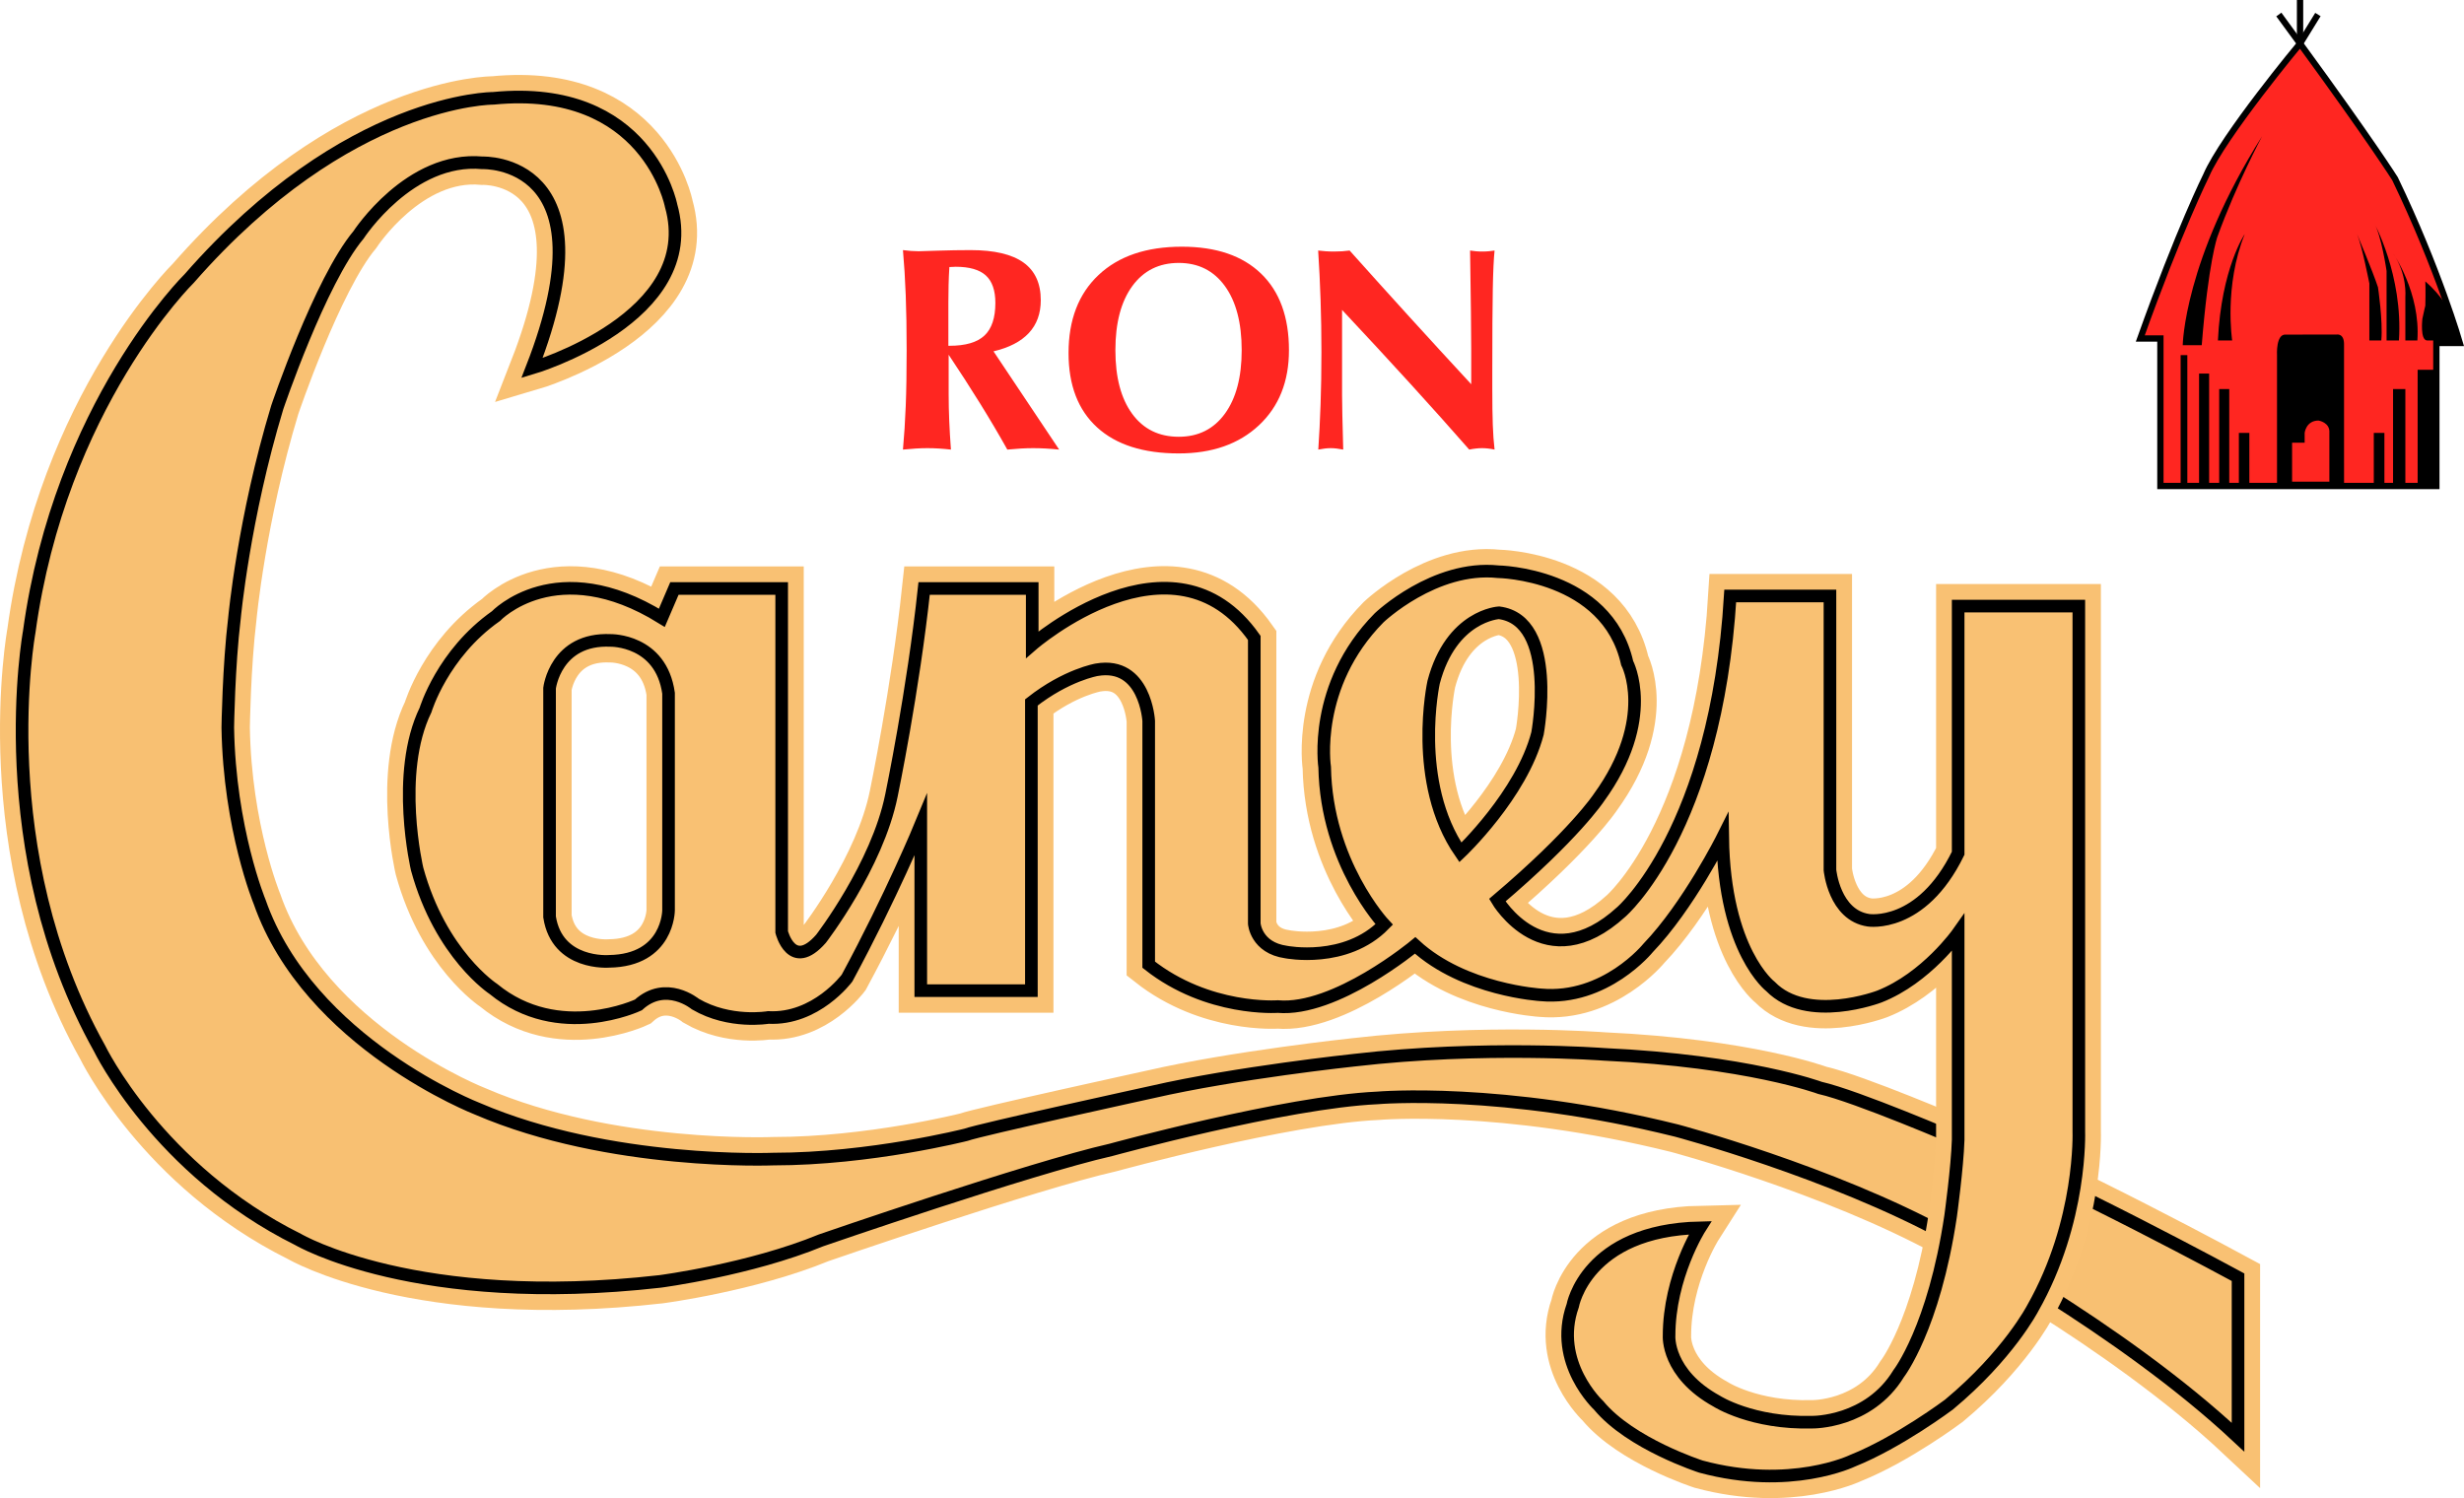
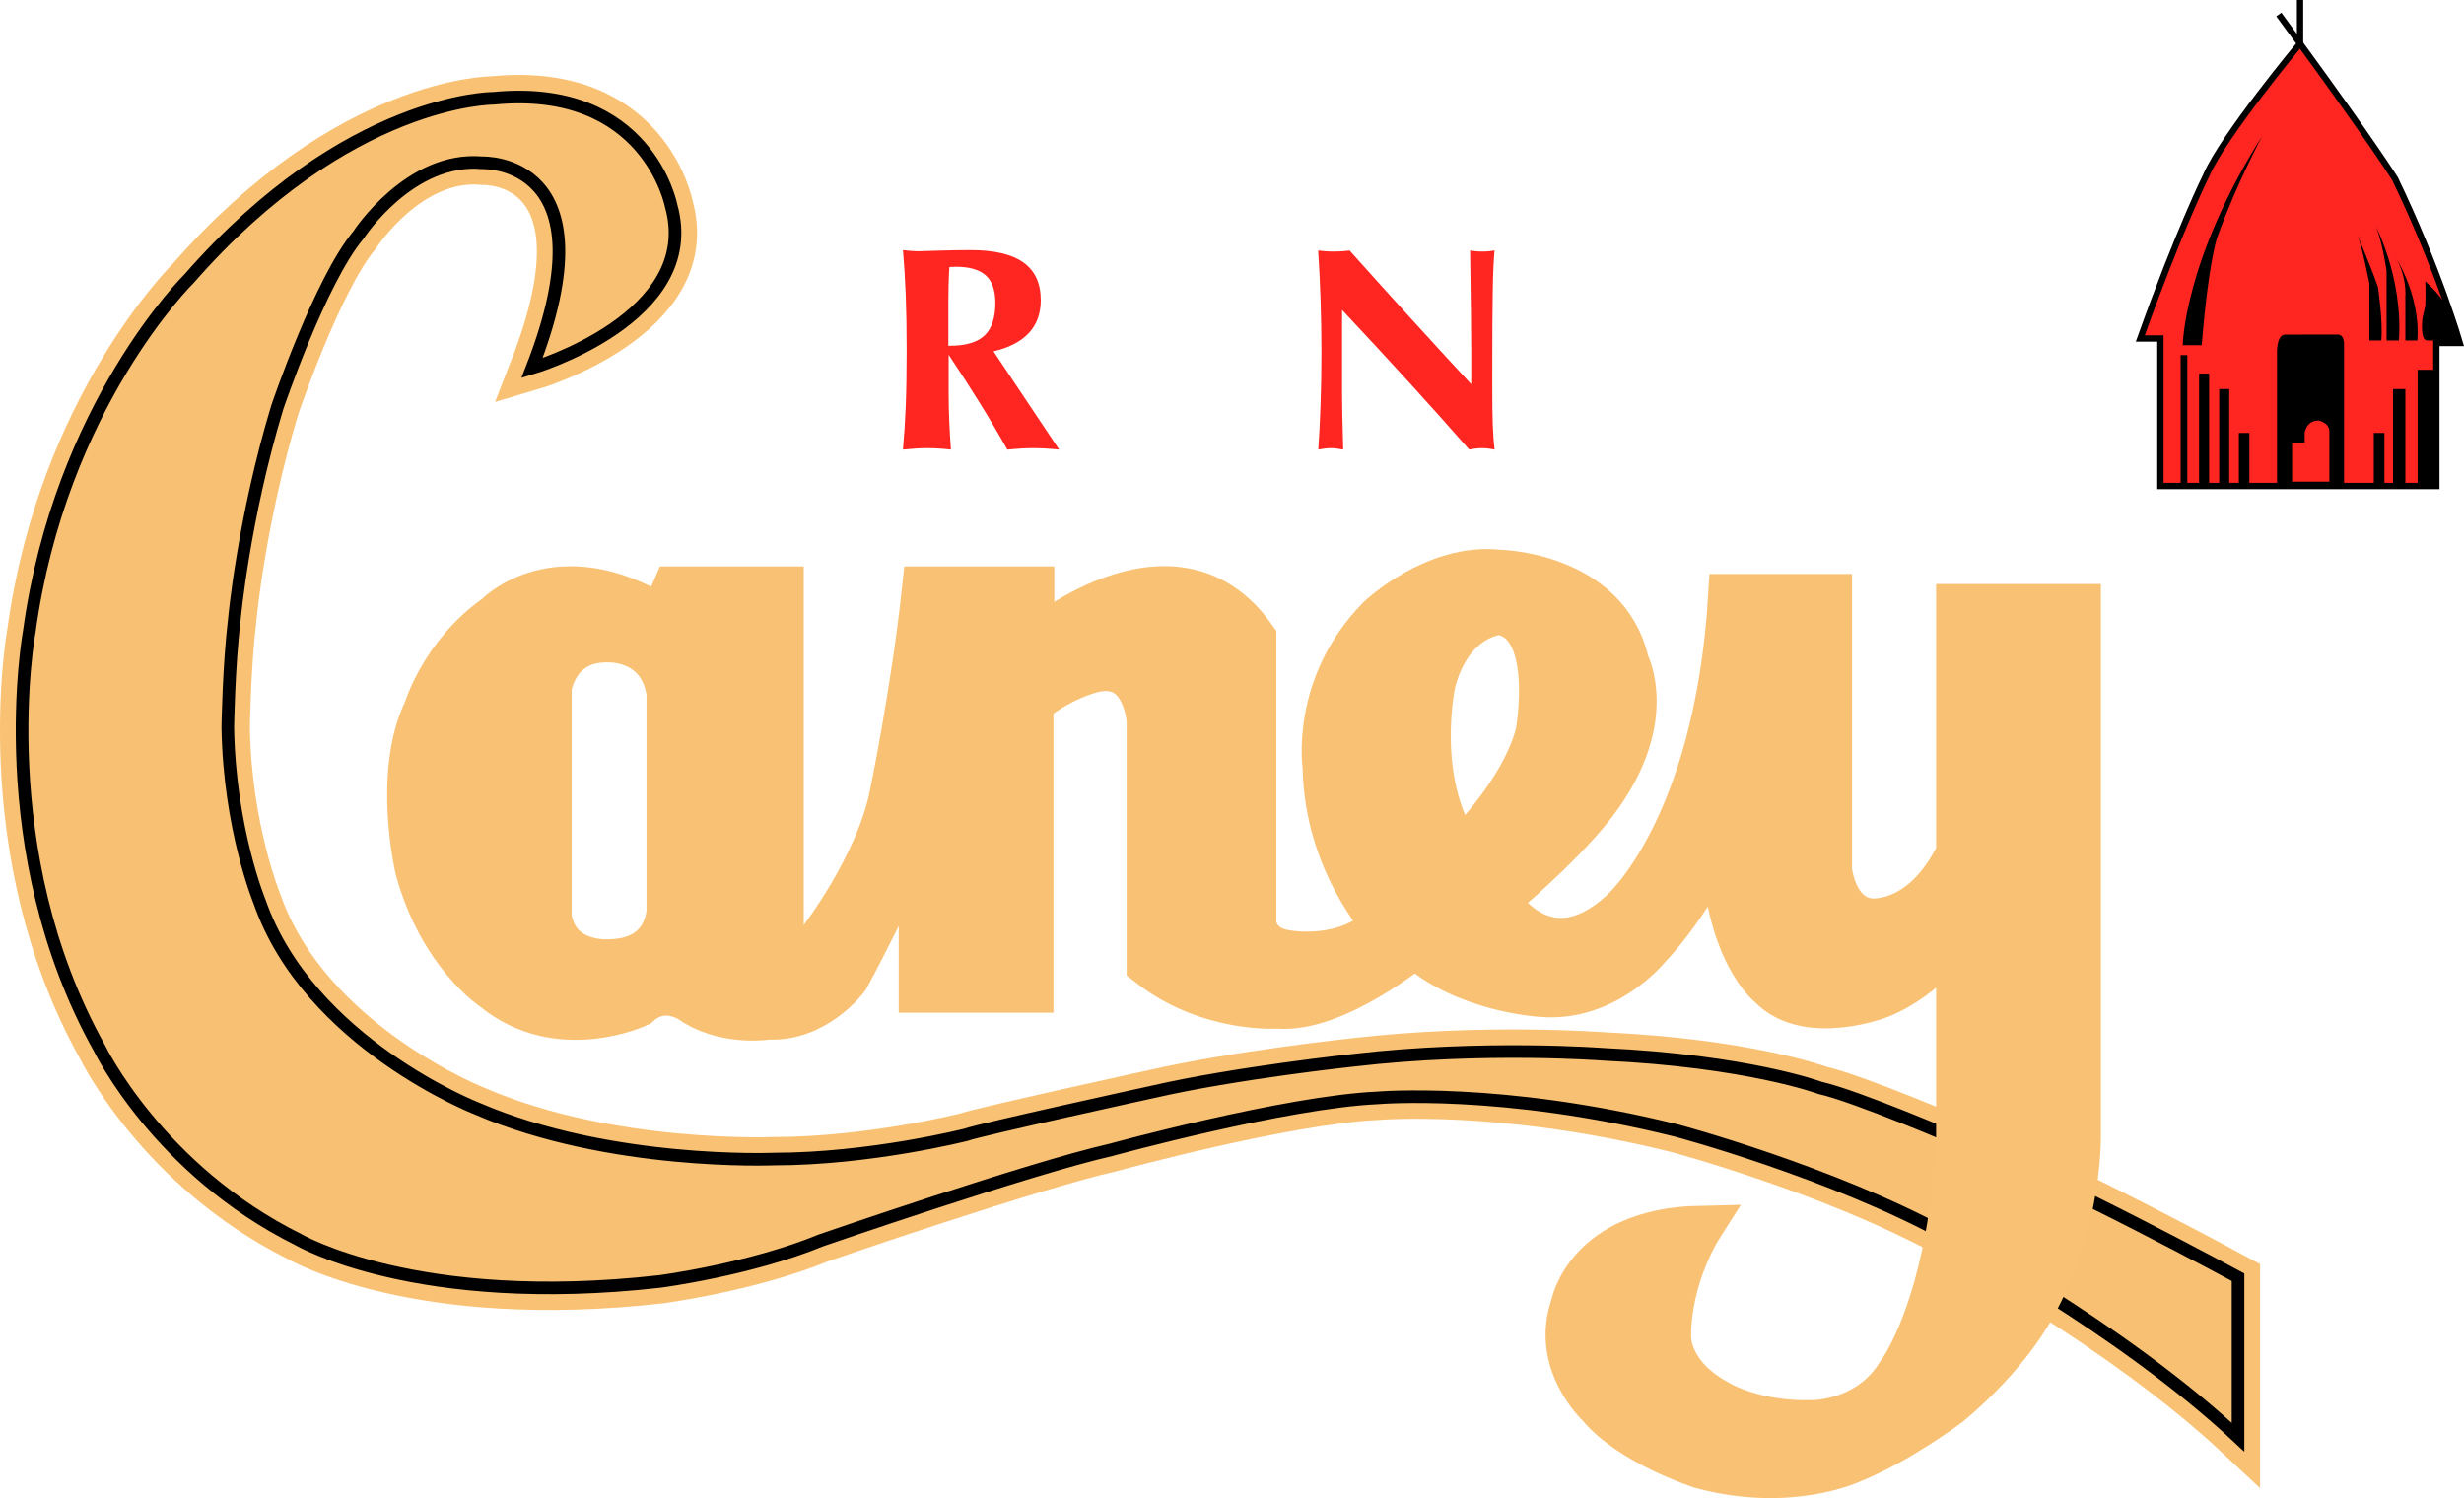
<svg xmlns="http://www.w3.org/2000/svg" width="781.62pt" height="475.26pt" viewBox="0 0 781.62 475.26" version="1.1">
  <defs>
    <clipPath id="clip1">
      <path d="M 0 0 L 767 0 L 767 475.262 L 0 475.262 Z M 0 0 " />
    </clipPath>
    <clipPath id="clip2">
      <path d="M 73 124 L 717 124 L 717 475.262 L 73 475.262 Z M 73 124 " />
    </clipPath>
    <clipPath id="clip3">
      <path d="M 650 0 L 781.621 0 L 781.621 183 L 650 183 Z M 650 0 " />
    </clipPath>
  </defs>
  <g id="surface1">
    <path style=" stroke:none;fill-rule:nonzero;fill:rgb(96.899%,75.299%,44.699%);fill-opacity:1;" d="M 168.746 116.777 C 168.746 116.777 222.977 100.828 212.871 65.211 C 212.871 65.211 205.434 26.402 156.52 31.188 C 156.52 31.188 110.27 30.922 60.031 88.336 C 60.031 88.336 19.098 128.473 9.262 200.512 C 9.262 200.512 -3.496 269.887 31.59 332.617 C 31.59 332.617 50.199 371.16 94.59 393.223 C 94.59 393.223 132.066 415.285 209.418 406.512 C 209.418 406.512 237.859 402.793 260.453 393.488 C 260.453 393.488 326.641 370.629 352.426 364.781 C 352.426 364.781 407.715 349.629 436.953 348.301 C 436.953 348.301 476.293 344.848 531.848 358.668 C 531.848 358.668 580.758 371.691 617.703 391.895 C 617.703 391.895 672.465 420.867 709.941 455.953 L 709.941 405.184 C 709.941 405.184 654.652 375.148 621.16 361.594 C 621.16 361.594 588.996 347.77 577.301 345.113 C 577.301 345.113 554.441 336.605 508.723 334.477 C 508.723 334.477 470.715 331.555 429.512 336.34 C 429.512 336.34 392.031 340.324 365.449 346.441 C 365.449 346.441 310.691 358.402 306.438 359.996 C 306.438 359.996 276.137 367.703 245.305 367.703 C 245.305 367.703 193.469 369.832 151.473 351.758 C 151.473 351.758 98.043 331.023 82.359 286.102 C 82.359 286.102 72.793 262.977 72.258 230.812 C 72.258 230.812 72.523 211.406 74.387 195.988 C 74.387 195.988 77.309 164.359 87.941 129.27 C 87.941 129.27 101.496 89.133 113.727 74.516 C 113.727 74.516 129.938 49.527 153.066 51.656 C 153.066 51.656 194.797 50.059 168.746 116.777 " />
    <path style="fill:none;stroke-width:140;stroke-linecap:butt;stroke-linejoin:miter;stroke:rgb(97.299%,75.699%,45.099%);stroke-opacity:1;stroke-miterlimit:10;" d="M 1687.461 3584.827 C 1687.461 3584.827 2229.766 3744.319 2128.711 4100.491 C 2128.711 4100.491 2054.336 4488.577 1565.195 4440.725 C 1565.195 4440.725 1102.695 4443.381 600.312 3869.241 C 600.312 3869.241 190.977 3467.873 92.617 2747.483 C 92.617 2747.483 -34.961 2053.733 315.898 1426.428 C 315.898 1426.428 501.992 1040.998 945.898 820.373 C 945.898 820.373 1320.664 599.748 2094.18 687.483 C 2094.18 687.483 2378.594 724.67 2604.531 817.717 C 2604.531 817.717 3266.406 1046.311 3524.258 1104.787 C 3524.258 1104.787 4077.148 1256.311 4369.531 1269.592 C 4369.531 1269.592 4762.93 1304.123 5318.477 1165.92 C 5318.477 1165.92 5807.578 1035.686 6177.031 833.655 C 6177.031 833.655 6724.648 543.928 7099.414 193.069 L 7099.414 700.764 C 7099.414 700.764 6546.523 1001.116 6211.602 1136.662 C 6211.602 1136.662 5889.961 1274.905 5773.008 1301.467 C 5773.008 1301.467 5544.414 1386.545 5087.227 1407.834 C 5087.227 1407.834 4707.148 1437.053 4295.117 1389.202 C 4295.117 1389.202 3920.312 1349.358 3654.492 1288.186 C 3654.492 1288.186 3106.914 1168.577 3064.375 1152.639 C 3064.375 1152.639 2761.367 1075.569 2453.047 1075.569 C 2453.047 1075.569 1934.688 1054.28 1514.727 1235.022 C 1514.727 1235.022 980.43 1442.366 823.594 1891.584 C 823.594 1891.584 727.93 2122.834 722.578 2444.475 C 722.578 2444.475 725.234 2638.537 743.867 2792.717 C 743.867 2792.717 773.086 3109.006 879.414 3459.905 C 879.414 3459.905 1014.961 3861.272 1137.266 4007.444 C 1137.266 4007.444 1299.375 4257.327 1530.664 4236.038 C 1530.664 4236.038 1947.969 4252.014 1687.461 3584.827 Z M 1687.461 3584.827 " transform="matrix(0.1,0,0,-0.1,0,475.26)" />
    <path style=" stroke:none;fill-rule:nonzero;fill:rgb(96.899%,75.299%,44.699%);fill-opacity:1;" d="M 168.75 116.777 C 168.75 116.777 222.977 100.828 212.875 65.211 C 212.875 65.211 205.43 26.402 156.523 31.188 C 156.523 31.188 110.27 30.922 60.031 88.336 C 60.031 88.336 19.098 128.473 9.262 200.512 C 9.262 200.512 -3.496 269.887 31.59 332.617 C 31.59 332.617 50.195 371.16 94.59 393.223 C 94.59 393.223 132.066 415.285 209.418 406.512 C 209.418 406.512 237.859 402.793 260.453 393.488 C 260.453 393.488 326.641 370.629 352.426 364.781 C 352.426 364.781 407.715 349.629 436.953 348.301 C 436.953 348.301 476.293 344.848 531.848 358.668 C 531.848 358.668 580.758 371.691 617.707 391.895 C 617.707 391.895 672.465 420.867 709.941 455.953 L 709.941 405.184 C 709.941 405.184 654.652 375.148 621.16 361.594 C 621.16 361.594 588.996 347.77 577.301 345.113 C 577.301 345.113 554.441 336.605 508.723 334.477 C 508.723 334.477 470.711 331.555 429.512 336.34 C 429.512 336.34 392.031 340.324 365.449 346.441 C 365.449 346.441 310.691 358.402 306.438 359.996 C 306.438 359.996 276.137 367.703 245.305 367.703 C 245.305 367.703 193.469 369.832 151.473 351.758 C 151.473 351.758 98.043 331.023 82.359 286.102 C 82.359 286.102 72.789 262.977 72.258 230.812 C 72.258 230.812 72.523 211.406 74.387 195.988 C 74.387 195.988 77.309 164.359 87.941 129.27 C 87.941 129.27 101.5 89.133 113.727 74.516 C 113.727 74.516 129.941 49.527 153.066 51.656 C 153.066 51.656 194.797 50.059 168.75 116.777 " />
    <g clip-path="url(#clip1)" clip-rule="nonzero">
      <path style="fill:none;stroke-width:40;stroke-linecap:butt;stroke-linejoin:miter;stroke:rgb(0%,0%,0%);stroke-opacity:1;stroke-miterlimit:10;" d="M 1687.5 3584.827 C 1687.5 3584.827 2229.766 3744.319 2128.75 4100.491 C 2128.75 4100.491 2054.297 4488.577 1565.234 4440.725 C 1565.234 4440.725 1102.695 4443.381 600.312 3869.241 C 600.312 3869.241 190.977 3467.873 92.617 2747.483 C 92.617 2747.483 -34.961 2053.733 315.898 1426.428 C 315.898 1426.428 501.953 1040.998 945.898 820.373 C 945.898 820.373 1320.664 599.748 2094.18 687.483 C 2094.18 687.483 2378.594 724.67 2604.531 817.717 C 2604.531 817.717 3266.406 1046.311 3524.258 1104.787 C 3524.258 1104.787 4077.148 1256.311 4369.531 1269.592 C 4369.531 1269.592 4762.93 1304.123 5318.477 1165.92 C 5318.477 1165.92 5807.578 1035.686 6177.07 833.655 C 6177.07 833.655 6724.648 543.928 7099.414 193.069 L 7099.414 700.764 C 7099.414 700.764 6546.523 1001.116 6211.602 1136.662 C 6211.602 1136.662 5889.961 1274.905 5773.008 1301.467 C 5773.008 1301.467 5544.414 1386.545 5087.227 1407.834 C 5087.227 1407.834 4707.109 1437.053 4295.117 1389.202 C 4295.117 1389.202 3920.312 1349.358 3654.492 1288.186 C 3654.492 1288.186 3106.914 1168.577 3064.375 1152.639 C 3064.375 1152.639 2761.367 1075.569 2453.047 1075.569 C 2453.047 1075.569 1934.688 1054.28 1514.727 1235.022 C 1514.727 1235.022 980.43 1442.366 823.594 1891.584 C 823.594 1891.584 727.891 2122.834 722.578 2444.475 C 722.578 2444.475 725.234 2638.537 743.867 2792.717 C 743.867 2792.717 773.086 3109.006 879.414 3459.905 C 879.414 3459.905 1015 3861.272 1137.266 4007.444 C 1137.266 4007.444 1299.414 4257.327 1530.664 4236.038 C 1530.664 4236.038 1947.969 4252.014 1687.5 3584.827 Z M 1687.5 3584.827 " transform="matrix(0.1,0,0,-0.1,0,475.26)" />
    </g>
    <path style=" stroke:none;fill-rule:nonzero;fill:rgb(97.299%,75.699%,45.099%);fill-opacity:1;" d="M 463.27 270.418 C 463.27 270.418 482.672 252.074 487.723 232.672 C 487.723 232.672 494.371 196.789 475.496 194.395 C 475.496 194.395 460.344 195.191 454.762 216.457 C 454.762 216.457 447.852 248.09 463.27 270.418 M 174.332 290.887 C 176.723 306.301 193.203 304.973 193.203 304.973 C 212.078 304.707 212.078 288.762 212.078 288.762 L 212.078 219.914 C 209.684 202.902 193.734 203.168 193.734 203.168 C 176.191 202.371 174.332 218.32 174.332 218.32 Z M 213.938 186.688 L 247.961 186.688 L 247.961 295.672 C 247.961 295.672 251.152 308.43 260.453 297.797 C 260.453 297.797 278.266 274.672 282.781 252.344 C 282.781 252.344 289.695 219.113 293.148 186.688 L 327.438 186.688 L 327.438 204.496 C 327.438 204.496 372.094 165.688 397.879 202.371 L 397.879 293.012 C 397.879 293.012 398.41 300.676 407.98 302.027 C 407.98 302.027 426.852 305.773 439.082 293.277 C 439.082 293.277 420.738 273.73 420.207 243.363 C 420.207 243.363 416.219 217.52 437.484 195.988 C 437.484 195.988 455.027 179.246 475.23 181.371 C 475.23 181.371 509.785 181.902 516.164 210.344 C 516.164 210.344 525.469 227.887 507.129 253.141 C 507.129 253.141 499.418 264.836 474.965 285.57 C 474.965 285.57 490.117 311.355 514.305 289.289 C 514.305 289.289 544.344 263.508 548.859 189.078 L 580.492 189.078 L 580.492 276 C 580.492 276 581.82 290.355 592.719 291.945 C 592.719 291.945 609.465 294.605 621.16 270.684 L 621.16 192.27 L 659.438 192.27 L 659.438 358.934 C 659.438 358.934 660.5 387.375 644.816 415.02 C 644.816 415.02 637.109 429.906 618.238 445.59 C 618.238 445.59 602.289 457.551 587.668 463.398 C 587.668 463.398 567.996 472.965 539.559 465.258 C 539.559 465.258 517.23 458.082 507.129 445.855 C 507.129 445.855 492.508 432.297 498.887 414.223 C 498.887 414.223 503.141 390.297 539.289 389.5 C 539.289 389.5 529.457 404.918 529.457 423.789 C 529.457 423.789 528.66 435.754 544.609 444.523 C 544.609 444.523 555.77 451.703 574.91 451.168 C 574.91 451.168 592.719 451.438 602.289 435.754 C 602.289 435.754 613.453 421.398 618.77 385.781 C 618.77 385.781 620.895 370.363 621.16 361.594 L 621.16 295.938 C 621.16 295.938 611.062 310.289 596.176 316.137 C 596.176 316.137 573.316 324.906 561.621 312.945 C 561.621 312.945 547 301.781 546.469 265.633 C 546.469 265.633 535.57 287.43 522.809 300.723 C 522.809 300.723 509.254 317.469 488.785 315.605 C 488.785 315.605 464.477 314.195 448.914 299.922 C 448.914 299.922 423.664 320.922 405.324 319.324 C 405.324 319.324 383.262 320.922 364.387 306.035 L 364.387 228.688 C 364.387 228.688 363.324 209.812 347.906 212.473 C 347.906 212.473 338.336 214.066 327.172 222.836 L 327.172 314.277 L 292.086 314.277 L 292.086 261.648 C 292.086 261.648 282.781 284.238 268.695 310.289 C 268.695 310.289 258.859 323.578 243.707 322.781 C 243.707 322.781 231.48 324.906 220.582 318.531 C 220.582 318.531 211.277 310.82 202.508 318.797 C 202.508 318.797 177.254 330.758 156.523 313.746 C 156.523 313.746 139.777 302.848 132.332 275.734 C 132.332 275.734 125.156 245.43 134.992 225.23 C 134.992 225.23 140.309 207.422 157.32 195.457 C 157.32 195.457 176.457 175.258 209.949 195.988 " />
    <path style="fill:none;stroke-width:140;stroke-linecap:butt;stroke-linejoin:miter;stroke:rgb(97.299%,75.699%,45.099%);stroke-opacity:1;stroke-miterlimit:10;" d="M 4632.695 2048.42 C 4632.695 2048.42 4826.719 2231.858 4877.227 2425.881 C 4877.227 2425.881 4943.711 2784.709 4754.961 2808.655 C 4754.961 2808.655 4603.438 2800.686 4547.617 2588.03 C 4547.617 2588.03 4478.516 2271.702 4632.695 2048.42 Z M 1743.32 1843.733 C 1767.227 1689.592 1932.031 1702.873 1932.031 1702.873 C 2120.781 1705.53 2120.781 1864.983 2120.781 1864.983 L 2120.781 2553.459 C 2096.836 2723.577 1937.344 2720.92 1937.344 2720.92 C 1761.914 2728.889 1743.32 2569.397 1743.32 2569.397 Z M 2139.375 2885.725 L 2479.609 2885.725 L 2479.609 1795.881 C 2479.609 1795.881 2511.523 1668.303 2604.531 1774.631 C 2604.531 1774.631 2782.656 2005.881 2827.812 2229.162 C 2827.812 2229.162 2896.953 2561.467 2931.484 2885.725 L 3274.375 2885.725 L 3274.375 2707.639 C 3274.375 2707.639 3720.938 3095.725 3978.789 2728.889 L 3978.789 1822.483 C 3978.789 1822.483 3984.102 1745.842 4079.805 1732.327 C 4079.805 1732.327 4268.516 1694.866 4390.82 1819.827 C 4390.82 1819.827 4207.383 2015.295 4202.07 2318.967 C 4202.07 2318.967 4162.188 2577.405 4374.844 2792.717 C 4374.844 2792.717 4550.273 2960.139 4752.305 2938.889 C 4752.305 2938.889 5097.852 2933.577 5161.641 2649.162 C 5161.641 2649.162 5254.688 2473.733 5071.289 2221.194 C 5071.289 2221.194 4994.18 2104.241 4749.648 1896.897 C 4749.648 1896.897 4901.172 1639.045 5143.047 1859.709 C 5143.047 1859.709 5443.438 2117.522 5488.594 2861.819 L 5804.922 2861.819 L 5804.922 1992.6 C 5804.922 1992.6 5818.203 1849.045 5927.188 1833.147 C 5927.188 1833.147 6094.648 1806.545 6211.602 2045.764 L 6211.602 2829.905 L 6594.375 2829.905 L 6594.375 1163.264 C 6594.375 1163.264 6605 878.85 6448.164 602.405 C 6448.164 602.405 6371.094 453.538 6182.383 296.702 C 6182.383 296.702 6022.891 177.092 5876.68 118.616 C 5876.68 118.616 5679.961 22.952 5395.586 100.022 C 5395.586 100.022 5172.305 171.78 5071.289 294.045 C 5071.289 294.045 4925.078 429.631 4988.867 610.373 C 4988.867 610.373 5031.406 849.631 5392.891 857.6 C 5392.891 857.6 5294.57 703.42 5294.57 514.709 C 5294.57 514.709 5286.602 395.061 5446.094 307.366 C 5446.094 307.366 5557.695 235.569 5749.102 240.92 C 5749.102 240.92 5927.188 238.225 6022.891 395.061 C 6022.891 395.061 6134.531 538.616 6187.695 894.788 C 6187.695 894.788 6208.945 1048.967 6211.602 1136.662 L 6211.602 1793.225 C 6211.602 1793.225 6110.625 1649.709 5961.758 1591.233 C 5961.758 1591.233 5733.164 1503.537 5616.211 1623.147 C 5616.211 1623.147 5470 1734.787 5464.688 2096.272 C 5464.688 2096.272 5355.703 1878.303 5228.086 1745.373 C 5228.086 1745.373 5092.539 1577.912 4887.852 1596.545 C 4887.852 1596.545 4644.766 1610.647 4489.141 1753.381 C 4489.141 1753.381 4236.641 1543.381 4053.242 1559.358 C 4053.242 1559.358 3832.617 1543.381 3643.867 1692.248 L 3643.867 2465.725 C 3643.867 2465.725 3633.242 2654.475 3479.062 2627.873 C 3479.062 2627.873 3383.359 2611.936 3271.719 2524.241 L 3271.719 1609.827 L 2920.859 1609.827 L 2920.859 2136.116 C 2920.859 2136.116 2827.812 1910.217 2686.953 1649.709 C 2686.953 1649.709 2588.594 1516.819 2437.07 1524.787 C 2437.07 1524.787 2314.805 1503.537 2205.82 1567.287 C 2205.82 1567.287 2112.773 1644.397 2025.078 1564.631 C 2025.078 1564.631 1772.539 1445.022 1565.234 1615.139 C 1565.234 1615.139 1397.773 1724.123 1323.32 1995.256 C 1323.32 1995.256 1251.562 2298.303 1349.922 2500.295 C 1349.922 2500.295 1403.086 2678.381 1573.203 2798.03 C 1573.203 2798.03 1764.57 3000.022 2099.492 2792.717 Z M 2139.375 2885.725 " transform="matrix(0.1,0,0,-0.1,0,475.26)" />
    <path style=" stroke:none;fill-rule:nonzero;fill:rgb(97.299%,75.699%,45.099%);fill-opacity:1;" d="M 463.27 270.418 C 463.27 270.418 482.672 252.074 487.723 232.672 C 487.723 232.672 494.371 196.789 475.496 194.395 C 475.496 194.395 460.344 195.191 454.762 216.457 C 454.762 216.457 447.852 248.09 463.27 270.418 M 174.332 290.887 C 176.723 306.301 193.203 304.973 193.203 304.973 C 212.074 304.707 212.074 288.762 212.074 288.762 L 212.074 219.914 C 209.684 202.902 193.734 203.168 193.734 203.168 C 176.191 202.371 174.332 218.32 174.332 218.32 Z M 213.938 186.688 L 247.961 186.688 L 247.961 295.672 C 247.961 295.672 251.152 308.43 260.453 297.797 C 260.453 297.797 278.266 274.672 282.781 252.344 C 282.781 252.344 289.691 219.113 293.148 186.688 L 327.438 186.688 L 327.438 204.496 C 327.438 204.496 372.094 165.688 397.879 202.371 L 397.879 293.012 C 397.879 293.012 398.41 300.676 407.98 302.027 C 407.98 302.027 426.852 305.773 439.082 293.277 C 439.082 293.277 420.738 273.73 420.207 243.363 C 420.207 243.363 416.219 217.52 437.484 195.988 C 437.484 195.988 455.027 179.246 475.23 181.371 C 475.23 181.371 509.785 181.902 516.164 210.344 C 516.164 210.344 525.469 227.887 507.129 253.141 C 507.129 253.141 499.418 264.836 474.965 285.57 C 474.965 285.57 490.117 311.355 514.305 289.289 C 514.305 289.289 544.344 263.508 548.859 189.078 L 580.492 189.078 L 580.492 276 C 580.492 276 581.82 290.355 592.719 291.945 C 592.719 291.945 609.465 294.605 621.16 270.684 L 621.16 192.27 L 659.438 192.27 L 659.438 358.934 C 659.438 358.934 660.5 387.375 644.816 415.02 C 644.816 415.02 637.109 429.906 618.238 445.59 C 618.238 445.59 602.289 457.551 587.668 463.398 C 587.668 463.398 567.996 472.965 539.559 465.258 C 539.559 465.258 517.23 458.082 507.129 445.855 C 507.129 445.855 492.508 432.297 498.887 414.223 C 498.887 414.223 503.141 390.297 539.289 389.5 C 539.289 389.5 529.457 404.918 529.457 423.789 C 529.457 423.789 528.66 435.754 544.609 444.523 C 544.609 444.523 555.77 451.703 574.91 451.168 C 574.91 451.168 592.719 451.438 602.289 435.754 C 602.289 435.754 613.453 421.398 618.77 385.781 C 618.77 385.781 620.895 370.363 621.16 361.594 L 621.16 295.938 C 621.16 295.938 611.062 310.289 596.176 316.137 C 596.176 316.137 573.316 324.906 561.621 312.945 C 561.621 312.945 547 301.781 546.469 265.633 C 546.469 265.633 535.57 287.43 522.809 300.723 C 522.809 300.723 509.254 317.469 488.785 315.605 C 488.785 315.605 464.477 314.195 448.914 299.922 C 448.914 299.922 423.664 320.922 405.324 319.324 C 405.324 319.324 383.262 320.922 364.387 306.035 L 364.387 228.688 C 364.387 228.688 363.324 209.812 347.906 212.473 C 347.906 212.473 338.336 214.066 327.172 222.836 L 327.172 314.277 L 292.086 314.277 L 292.086 261.648 C 292.086 261.648 282.781 284.238 268.695 310.289 C 268.695 310.289 258.859 323.578 243.707 322.781 C 243.707 322.781 231.48 324.906 220.582 318.531 C 220.582 318.531 211.277 310.82 202.508 318.797 C 202.508 318.797 177.254 330.758 156.523 313.746 C 156.523 313.746 139.777 302.848 132.332 275.734 C 132.332 275.734 125.156 245.43 134.992 225.23 C 134.992 225.23 140.309 207.422 157.32 195.457 C 157.32 195.457 176.457 175.258 209.949 195.988 " />
    <g clip-path="url(#clip2)" clip-rule="nonzero">
-       <path style="fill:none;stroke-width:40;stroke-linecap:butt;stroke-linejoin:miter;stroke:rgb(0%,0%,0%);stroke-opacity:1;stroke-miterlimit:10;" d="M 4632.695 2048.42 C 4632.695 2048.42 4826.719 2231.858 4877.227 2425.881 C 4877.227 2425.881 4943.711 2784.709 4754.961 2808.655 C 4754.961 2808.655 4603.438 2800.686 4547.617 2588.03 C 4547.617 2588.03 4478.516 2271.702 4632.695 2048.42 Z M 1743.32 1843.733 C 1767.227 1689.592 1932.031 1702.873 1932.031 1702.873 C 2120.742 1705.53 2120.742 1864.983 2120.742 1864.983 L 2120.742 2553.459 C 2096.836 2723.577 1937.344 2720.92 1937.344 2720.92 C 1761.914 2728.889 1743.32 2569.397 1743.32 2569.397 Z M 2139.375 2885.725 L 2479.609 2885.725 L 2479.609 1795.881 C 2479.609 1795.881 2511.523 1668.303 2604.531 1774.631 C 2604.531 1774.631 2782.656 2005.881 2827.812 2229.162 C 2827.812 2229.162 2896.914 2561.467 2931.484 2885.725 L 3274.375 2885.725 L 3274.375 2707.639 C 3274.375 2707.639 3720.938 3095.725 3978.789 2728.889 L 3978.789 1822.483 C 3978.789 1822.483 3984.102 1745.842 4079.805 1732.327 C 4079.805 1732.327 4268.516 1694.866 4390.82 1819.827 C 4390.82 1819.827 4207.383 2015.295 4202.07 2318.967 C 4202.07 2318.967 4162.188 2577.405 4374.844 2792.717 C 4374.844 2792.717 4550.273 2960.139 4752.305 2938.889 C 4752.305 2938.889 5097.852 2933.577 5161.641 2649.162 C 5161.641 2649.162 5254.688 2473.733 5071.289 2221.194 C 5071.289 2221.194 4994.18 2104.241 4749.648 1896.897 C 4749.648 1896.897 4901.172 1639.045 5143.047 1859.709 C 5143.047 1859.709 5443.438 2117.522 5488.594 2861.819 L 5804.922 2861.819 L 5804.922 1992.6 C 5804.922 1992.6 5818.203 1849.045 5927.188 1833.147 C 5927.188 1833.147 6094.648 1806.545 6211.602 2045.764 L 6211.602 2829.905 L 6594.375 2829.905 L 6594.375 1163.264 C 6594.375 1163.264 6605 878.85 6448.164 602.405 C 6448.164 602.405 6371.094 453.538 6182.383 296.702 C 6182.383 296.702 6022.891 177.092 5876.68 118.616 C 5876.68 118.616 5679.961 22.952 5395.586 100.022 C 5395.586 100.022 5172.305 171.78 5071.289 294.045 C 5071.289 294.045 4925.078 429.631 4988.867 610.373 C 4988.867 610.373 5031.406 849.631 5392.891 857.6 C 5392.891 857.6 5294.57 703.42 5294.57 514.709 C 5294.57 514.709 5286.602 395.061 5446.094 307.366 C 5446.094 307.366 5557.695 235.569 5749.102 240.92 C 5749.102 240.92 5927.188 238.225 6022.891 395.061 C 6022.891 395.061 6134.531 538.616 6187.695 894.788 C 6187.695 894.788 6208.945 1048.967 6211.602 1136.662 L 6211.602 1793.225 C 6211.602 1793.225 6110.625 1649.709 5961.758 1591.233 C 5961.758 1591.233 5733.164 1503.537 5616.211 1623.147 C 5616.211 1623.147 5470 1734.787 5464.688 2096.272 C 5464.688 2096.272 5355.703 1878.303 5228.086 1745.373 C 5228.086 1745.373 5092.539 1577.912 4887.852 1596.545 C 4887.852 1596.545 4644.766 1610.647 4489.141 1753.381 C 4489.141 1753.381 4236.641 1543.381 4053.242 1559.358 C 4053.242 1559.358 3832.617 1543.381 3643.867 1692.248 L 3643.867 2465.725 C 3643.867 2465.725 3633.242 2654.475 3479.062 2627.873 C 3479.062 2627.873 3383.359 2611.936 3271.719 2524.241 L 3271.719 1609.827 L 2920.859 1609.827 L 2920.859 2136.116 C 2920.859 2136.116 2827.812 1910.217 2686.953 1649.709 C 2686.953 1649.709 2588.594 1516.819 2437.07 1524.787 C 2437.07 1524.787 2314.805 1503.537 2205.82 1567.287 C 2205.82 1567.287 2112.773 1644.397 2025.078 1564.631 C 2025.078 1564.631 1772.539 1445.022 1565.234 1615.139 C 1565.234 1615.139 1397.773 1724.123 1323.32 1995.256 C 1323.32 1995.256 1251.562 2298.303 1349.922 2500.295 C 1349.922 2500.295 1403.086 2678.381 1573.203 2798.03 C 1573.203 2798.03 1764.57 3000.022 2099.492 2792.717 Z M 2139.375 2885.725 " transform="matrix(0.1,0,0,-0.1,0,475.26)" />
-     </g>
+       </g>
    <path style=" stroke:none;fill-rule:nonzero;fill:rgb(100%,14.899%,12.9%);fill-opacity:1;" d="M 678.93 107.387 L 685.312 107.387 L 685.312 154.168 L 772.852 154.168 L 772.852 108.805 L 780.293 108.805 C 780.293 108.805 773.559 85.41 759.738 56.703 C 759.738 56.703 752.648 45.363 729.613 13.82 C 729.613 13.82 705.156 43.238 699.844 55.641 C 699.844 55.641 691.336 72.656 678.93 107.387 " />
    <g clip-path="url(#clip3)" clip-rule="nonzero">
      <path style="fill:none;stroke-width:20;stroke-linecap:butt;stroke-linejoin:miter;stroke:rgb(0%,0%,0%);stroke-opacity:1;stroke-miterlimit:10;" d="M 6789.297 3678.733 L 6853.125 3678.733 L 6853.125 3210.92 L 7728.516 3210.92 L 7728.516 3664.553 L 7802.93 3664.553 C 7802.93 3664.553 7735.586 3898.498 7597.383 4185.569 C 7597.383 4185.569 7526.484 4298.967 7296.133 4614.397 C 7296.133 4614.397 7051.562 4320.217 6998.438 4196.194 C 6998.438 4196.194 6913.359 4026.037 6789.297 3678.733 Z M 6789.297 3678.733 " transform="matrix(0.1,0,0,-0.1,0,475.26)" />
    </g>
    <path style="fill:none;stroke-width:20;stroke-linecap:butt;stroke-linejoin:miter;stroke:rgb(0%,0%,0%);stroke-opacity:1;stroke-miterlimit:10;" d="M 7296.133 4614.397 L 7228.789 4706.545 " transform="matrix(0.1,0,0,-0.1,0,475.26)" />
    <path style="fill:none;stroke-width:20;stroke-linecap:butt;stroke-linejoin:miter;stroke:rgb(0%,0%,0%);stroke-opacity:1;stroke-miterlimit:10;" d="M 7296.133 4614.397 L 7296.133 4752.639 " transform="matrix(0.1,0,0,-0.1,0,475.26)" />
-     <path style="fill:none;stroke-width:20;stroke-linecap:butt;stroke-linejoin:miter;stroke:rgb(0%,0%,0%);stroke-opacity:1;stroke-miterlimit:10;" d="M 7296.133 4614.397 L 7352.812 4706.545 " transform="matrix(0.1,0,0,-0.1,0,475.26)" />
    <path style=" stroke:none;fill-rule:nonzero;fill:rgb(0%,0%,0%);fill-opacity:1;" d="M 717.562 43.238 C 717.562 43.238 709.41 58.477 703.387 75.133 C 703.387 75.133 700.551 82.934 698.426 109.512 L 692.398 109.512 C 692.398 109.512 692.754 82.578 717.562 43.238 " />
-     <path style=" stroke:none;fill-rule:nonzero;fill:rgb(0%,0%,0%);fill-opacity:1;" d="M 703.562 108.008 L 708.082 108.008 C 708.082 108.008 705.422 90.727 712.07 74.25 C 712.07 74.25 704.625 85.145 703.562 108.008 " />
    <path style=" stroke:none;fill-rule:nonzero;fill:rgb(0%,0%,0%);fill-opacity:1;" d="M 747.688 74.246 C 747.688 74.246 752.738 86.211 754.332 91.129 C 754.332 91.129 755.93 101.629 755.395 108.008 L 751.598 108.008 L 751.598 89.93 C 751.598 89.93 749.281 77.969 747.688 74.246 " />
    <path style=" stroke:none;fill-rule:nonzero;fill:rgb(0%,0%,0%);fill-opacity:1;" d="M 753.004 70.527 C 753.004 70.527 762.309 87.273 760.98 108.008 L 757.059 108.008 L 757.059 85.945 C 757.059 85.945 755.395 74.516 753.004 70.527 " />
    <path style=" stroke:none;fill-rule:nonzero;fill:rgb(0%,0%,0%);fill-opacity:1;" d="M 759.117 80.363 C 759.117 80.363 767.891 92.855 766.828 108.008 L 763.016 108.008 L 763.016 94.184 C 763.016 94.184 763.691 87.016 759.117 80.363 " />
    <path style=" stroke:none;fill-rule:nonzero;fill:rgb(0%,0%,0%);fill-opacity:1;" d="M 766.914 154.172 L 772.852 154.172 L 772.852 117.309 L 766.914 117.309 Z M 766.914 154.172 " />
    <path style=" stroke:none;fill-rule:nonzero;fill:rgb(0%,0%,0%);fill-opacity:1;" d="M 759.117 154.172 L 763.016 154.172 L 763.016 123.426 L 759.117 123.426 Z M 759.117 154.172 " />
    <path style=" stroke:none;fill-rule:nonzero;fill:rgb(0%,0%,0%);fill-opacity:1;" d="M 753.004 154.172 L 756.371 154.172 L 756.371 137.336 L 753.004 137.336 Z M 753.004 154.172 " />
    <path style=" stroke:none;fill-rule:nonzero;fill:rgb(0%,0%,0%);fill-opacity:1;" d="M 769.352 89.266 C 769.352 89.266 769.484 92.59 769.352 96.977 C 769.352 96.977 768.953 98.57 768.422 101.098 C 768.422 101.098 767.625 107.875 769.883 108.008 L 780.059 108.008 C 780.059 108.008 779.586 98.172 769.352 89.266 " />
    <path style=" stroke:none;fill-rule:nonzero;fill:rgb(0%,0%,0%);fill-opacity:1;" d="M 710.207 154.172 L 713.531 154.172 L 713.531 137.336 L 710.207 137.336 Z M 710.207 154.172 " />
    <path style=" stroke:none;fill-rule:nonzero;fill:rgb(0%,0%,0%);fill-opacity:1;" d="M 703.961 154.172 L 707.152 154.172 L 707.152 123.426 L 703.961 123.426 Z M 703.961 154.172 " />
    <path style=" stroke:none;fill-rule:nonzero;fill:rgb(0%,0%,0%);fill-opacity:1;" d="M 697.582 154.172 L 700.77 154.172 L 700.77 118.508 L 697.582 118.508 Z M 697.582 154.172 " />
    <path style=" stroke:none;fill-rule:nonzero;fill:rgb(0%,0%,0%);fill-opacity:1;" d="M 691.734 154.172 L 693.859 154.172 L 693.859 112.66 L 691.734 112.66 Z M 691.734 154.172 " />
    <path style=" stroke:none;fill-rule:nonzero;fill:rgb(0%,0%,0%);fill-opacity:1;" d="M 738.914 137.336 C 739.184 133.969 735.461 133.414 735.461 133.414 C 731.473 133.438 731.074 137.336 731.074 137.336 L 731.074 140.438 L 727.086 140.438 L 727.086 152.797 L 738.914 152.797 Z M 722.305 154.172 L 722.305 112.656 C 722.305 112.656 721.902 105.879 725.094 106.148 L 741.176 106.137 C 741.176 106.137 743.699 105.57 743.566 109.516 L 743.574 154.172 " />
    <path style=" stroke:none;fill-rule:nonzero;fill:rgb(100%,14.899%,12.9%);fill-opacity:1;" d="M 300.84 109.695 L 301.199 109.695 C 306.289 109.695 309.984 108.613 312.289 106.445 C 314.594 104.277 315.746 100.828 315.746 96.102 C 315.746 92.129 314.734 89.223 312.719 87.383 C 310.699 85.547 307.508 84.629 303.145 84.629 C 302.934 84.629 302.609 84.645 302.172 84.676 C 301.734 84.703 301.398 84.719 301.156 84.719 C 301.035 86.617 300.953 88.508 300.906 90.391 C 300.863 92.27 300.84 94.113 300.84 95.922 Z M 286.43 142.625 C 286.82 138.348 287.117 133.758 287.312 128.848 C 287.508 123.941 287.605 118.023 287.605 111.098 C 287.605 104.562 287.508 98.738 287.312 93.617 C 287.117 88.5 286.82 83.742 286.43 79.344 C 287.305 79.465 288.164 79.555 289.008 79.613 C 289.848 79.676 290.648 79.707 291.398 79.707 C 291.73 79.707 293.727 79.645 297.383 79.523 C 301.043 79.406 304.543 79.344 307.887 79.344 C 315.383 79.344 320.969 80.656 324.645 83.273 C 328.316 85.895 330.152 89.883 330.152 95.242 C 330.152 99.461 328.895 102.922 326.383 105.633 C 323.867 108.344 320.125 110.285 315.156 111.457 L 335.98 142.625 C 334.504 142.473 333.082 142.363 331.711 142.285 C 330.34 142.211 329.023 142.172 327.758 142.172 C 326.523 142.172 325.23 142.211 323.875 142.285 C 322.52 142.363 321.074 142.473 319.539 142.625 C 316.859 137.836 313.969 132.945 310.867 127.945 C 307.766 122.945 304.453 117.812 300.93 112.543 L 300.93 125.055 C 300.93 127.734 300.988 130.52 301.109 133.41 C 301.23 136.301 301.41 139.371 301.652 142.625 C 300.328 142.473 299.047 142.363 297.812 142.285 C 296.578 142.211 295.375 142.172 294.199 142.172 C 293.055 142.172 291.852 142.211 290.586 142.285 C 289.32 142.363 287.938 142.473 286.43 142.625 " />
-     <path style=" stroke:none;fill-rule:nonzero;fill:rgb(100%,14.899%,12.9%);fill-opacity:1;" d="M 353.82 111.098 C 353.82 119.711 355.598 126.438 359.152 131.285 C 362.703 136.137 367.629 138.559 373.922 138.559 C 380.121 138.559 385 136.121 388.555 131.242 C 392.105 126.363 393.883 119.648 393.883 111.098 C 393.883 102.426 392.105 95.645 388.555 90.75 C 385 85.855 380.121 83.41 373.922 83.41 C 367.656 83.41 362.742 85.863 359.172 90.773 C 355.605 95.68 353.82 102.453 353.82 111.098 M 338.961 112 C 338.961 101.461 342.137 93.203 348.492 87.227 C 354.844 81.25 363.652 78.262 374.914 78.262 C 385.754 78.262 394.125 81.105 400.027 86.797 C 405.93 92.488 408.879 100.59 408.879 111.098 C 408.879 121.035 405.703 128.977 399.352 134.922 C 392.996 140.871 384.52 143.844 373.922 143.844 C 362.688 143.844 354.055 141.09 348.016 135.578 C 341.98 130.066 338.961 122.207 338.961 112 " />
    <path style=" stroke:none;fill-rule:nonzero;fill:rgb(100%,14.899%,12.9%);fill-opacity:1;" d="M 418.184 142.625 C 418.484 138.199 418.727 133.426 418.906 128.305 C 419.09 123.188 419.18 117.633 419.18 111.641 C 419.18 105.977 419.09 100.453 418.906 95.062 C 418.727 89.672 418.469 84.48 418.141 79.48 C 418.891 79.57 419.676 79.645 420.488 79.707 C 421.301 79.766 422.188 79.797 423.152 79.797 C 424.086 79.797 424.961 79.77 425.773 79.719 C 426.586 79.664 427.367 79.586 428.121 79.48 C 434.414 86.52 440.777 93.57 447.203 100.641 C 453.633 107.711 460.129 114.793 466.695 121.891 L 466.695 111.008 C 466.695 108.988 466.664 105.074 466.605 99.266 C 466.543 93.453 466.453 86.859 466.332 79.48 C 466.906 79.57 467.508 79.645 468.141 79.707 C 468.773 79.766 469.434 79.797 470.129 79.797 C 470.91 79.797 471.625 79.766 472.273 79.707 C 472.918 79.645 473.531 79.57 474.102 79.48 C 473.832 82.102 473.641 86.145 473.539 91.605 C 473.43 97.074 473.379 105.875 473.379 118.008 L 473.379 123.113 C 473.379 128.051 473.43 131.965 473.539 134.855 C 473.641 137.746 473.832 140.336 474.102 142.625 C 473.379 142.473 472.695 142.359 472.047 142.285 C 471.398 142.211 470.758 142.172 470.129 142.172 C 469.523 142.172 468.887 142.211 468.207 142.285 C 467.531 142.359 466.812 142.473 466.062 142.625 C 460.309 136.059 454.152 129.172 447.59 121.961 C 441.023 114.75 433.738 106.867 425.727 98.316 L 425.727 125.324 C 425.727 126.438 425.758 128.578 425.816 131.738 C 425.879 134.898 425.969 138.527 426.09 142.625 C 425.305 142.473 424.598 142.359 423.965 142.285 C 423.332 142.211 422.715 142.172 422.113 142.172 C 421.539 142.172 420.934 142.211 420.285 142.285 C 419.637 142.359 418.938 142.473 418.184 142.625 " />
  </g>
</svg>